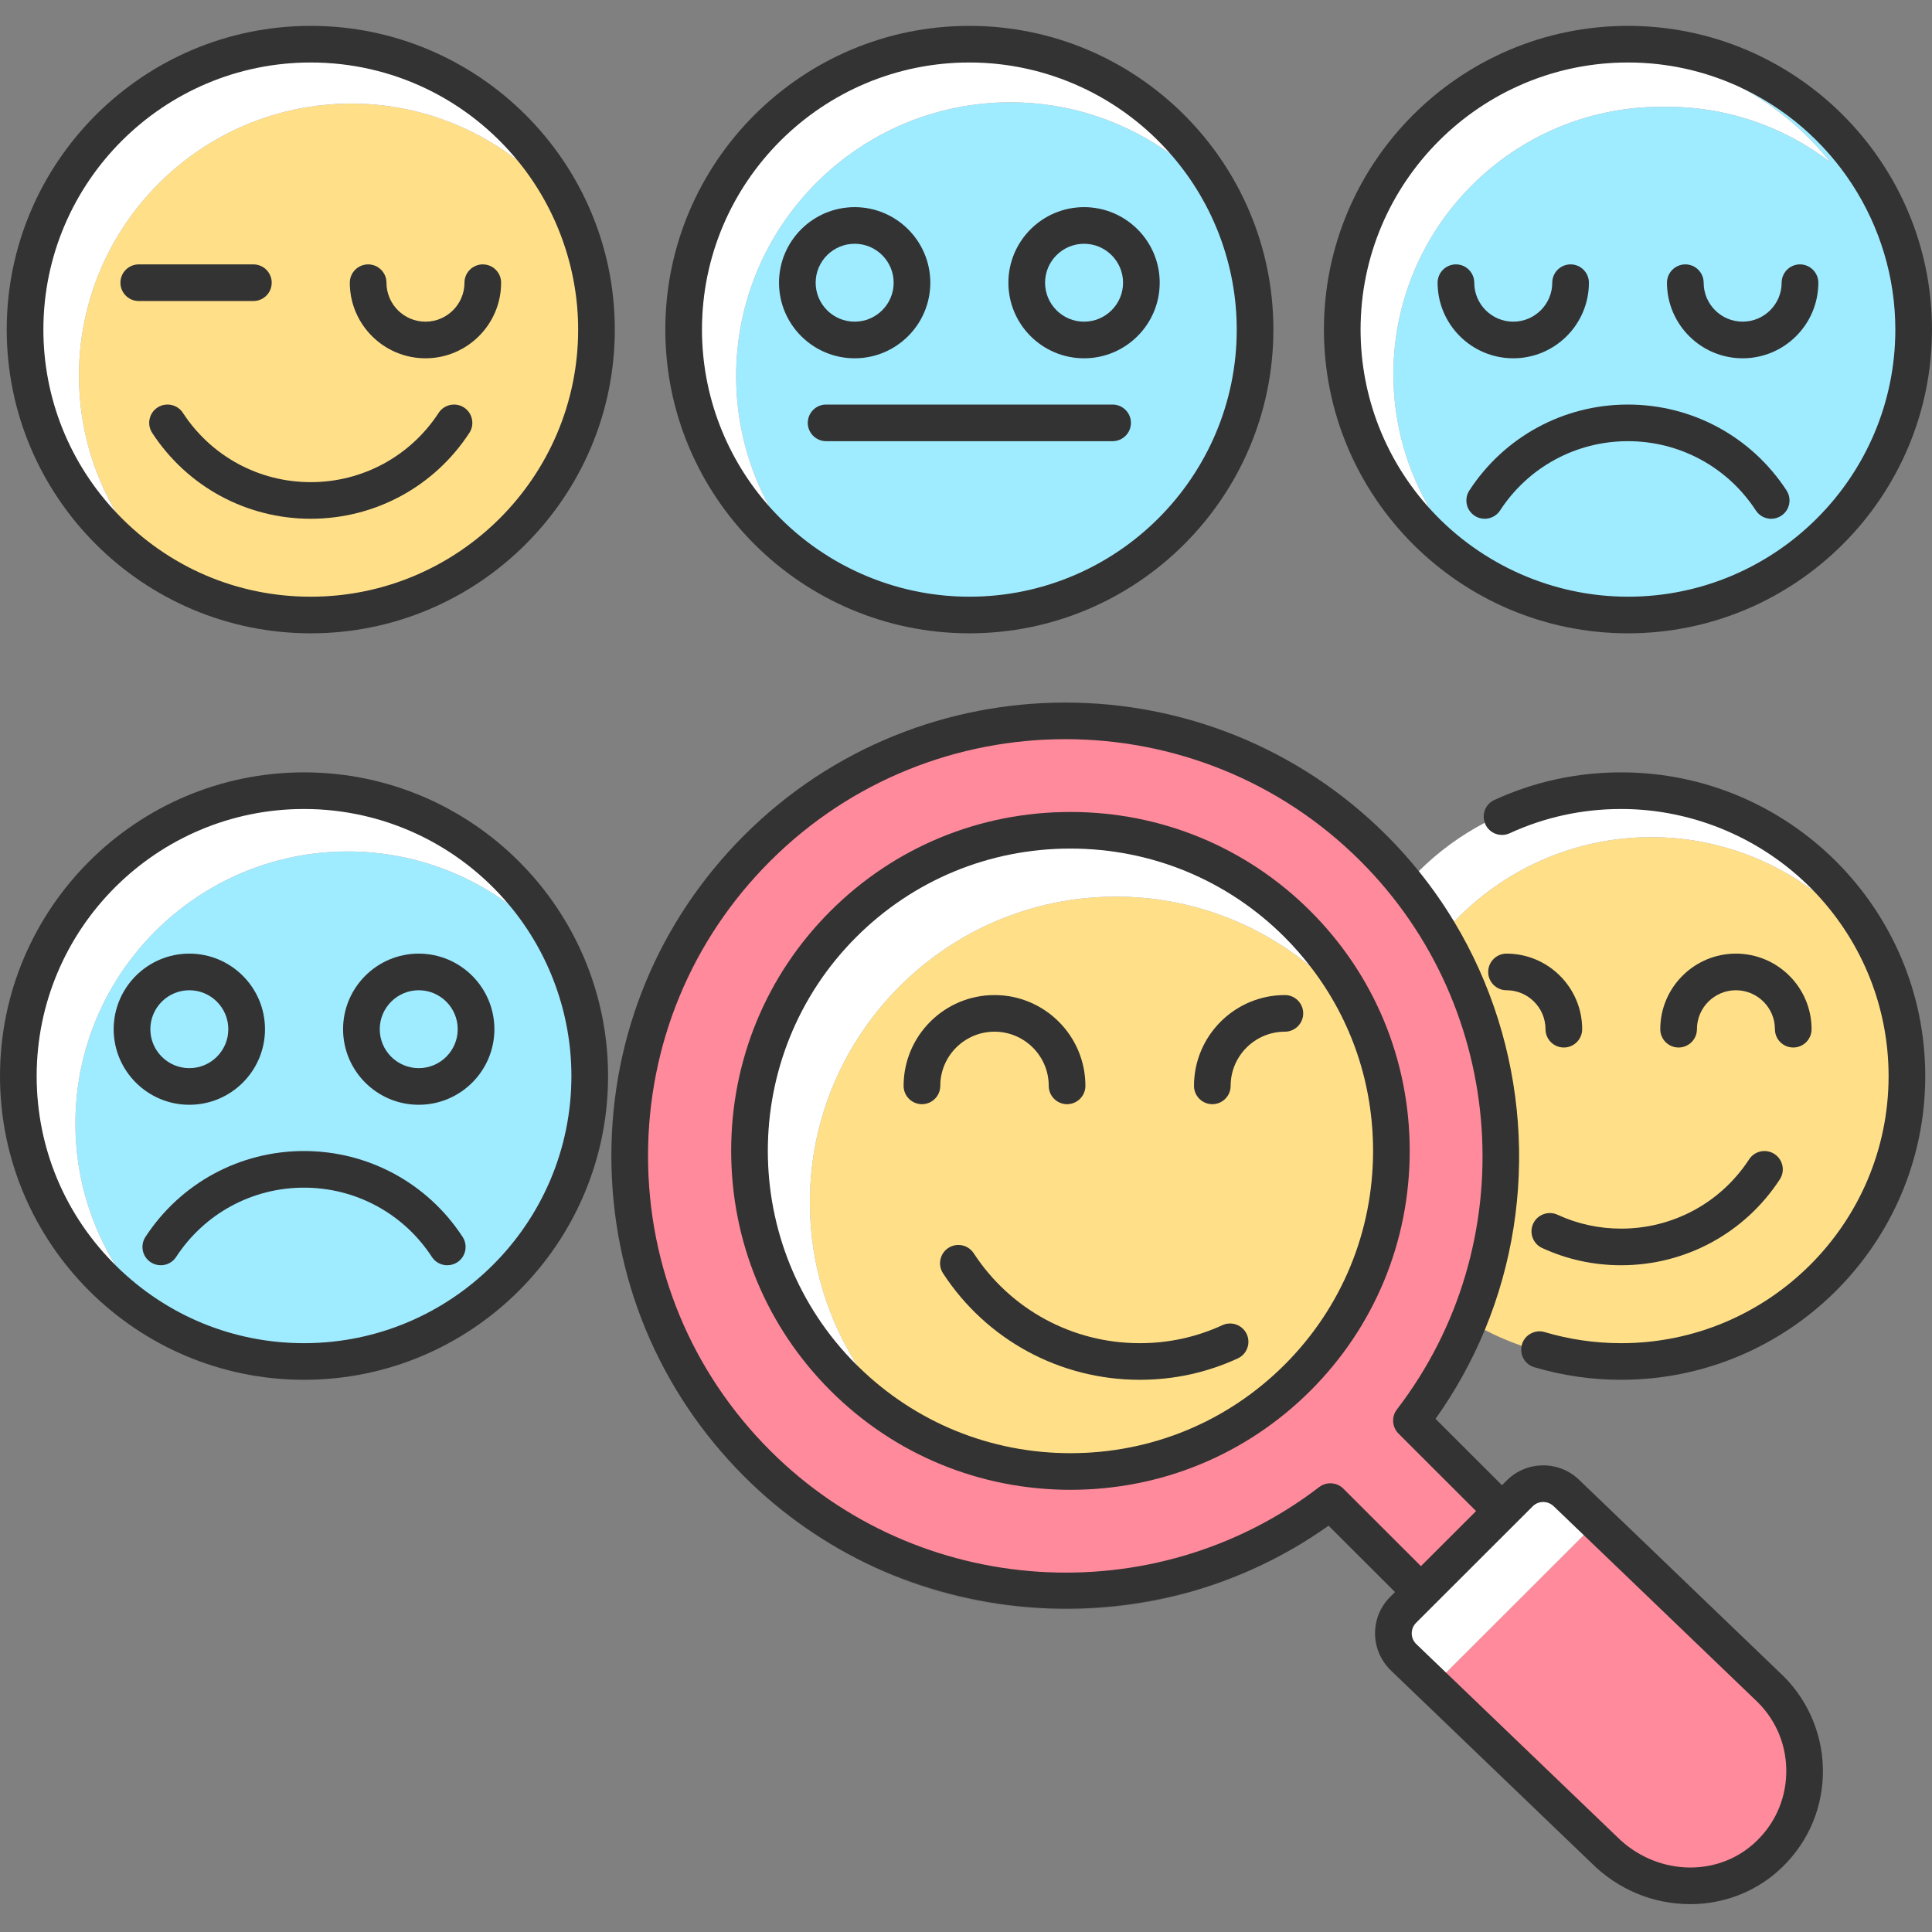
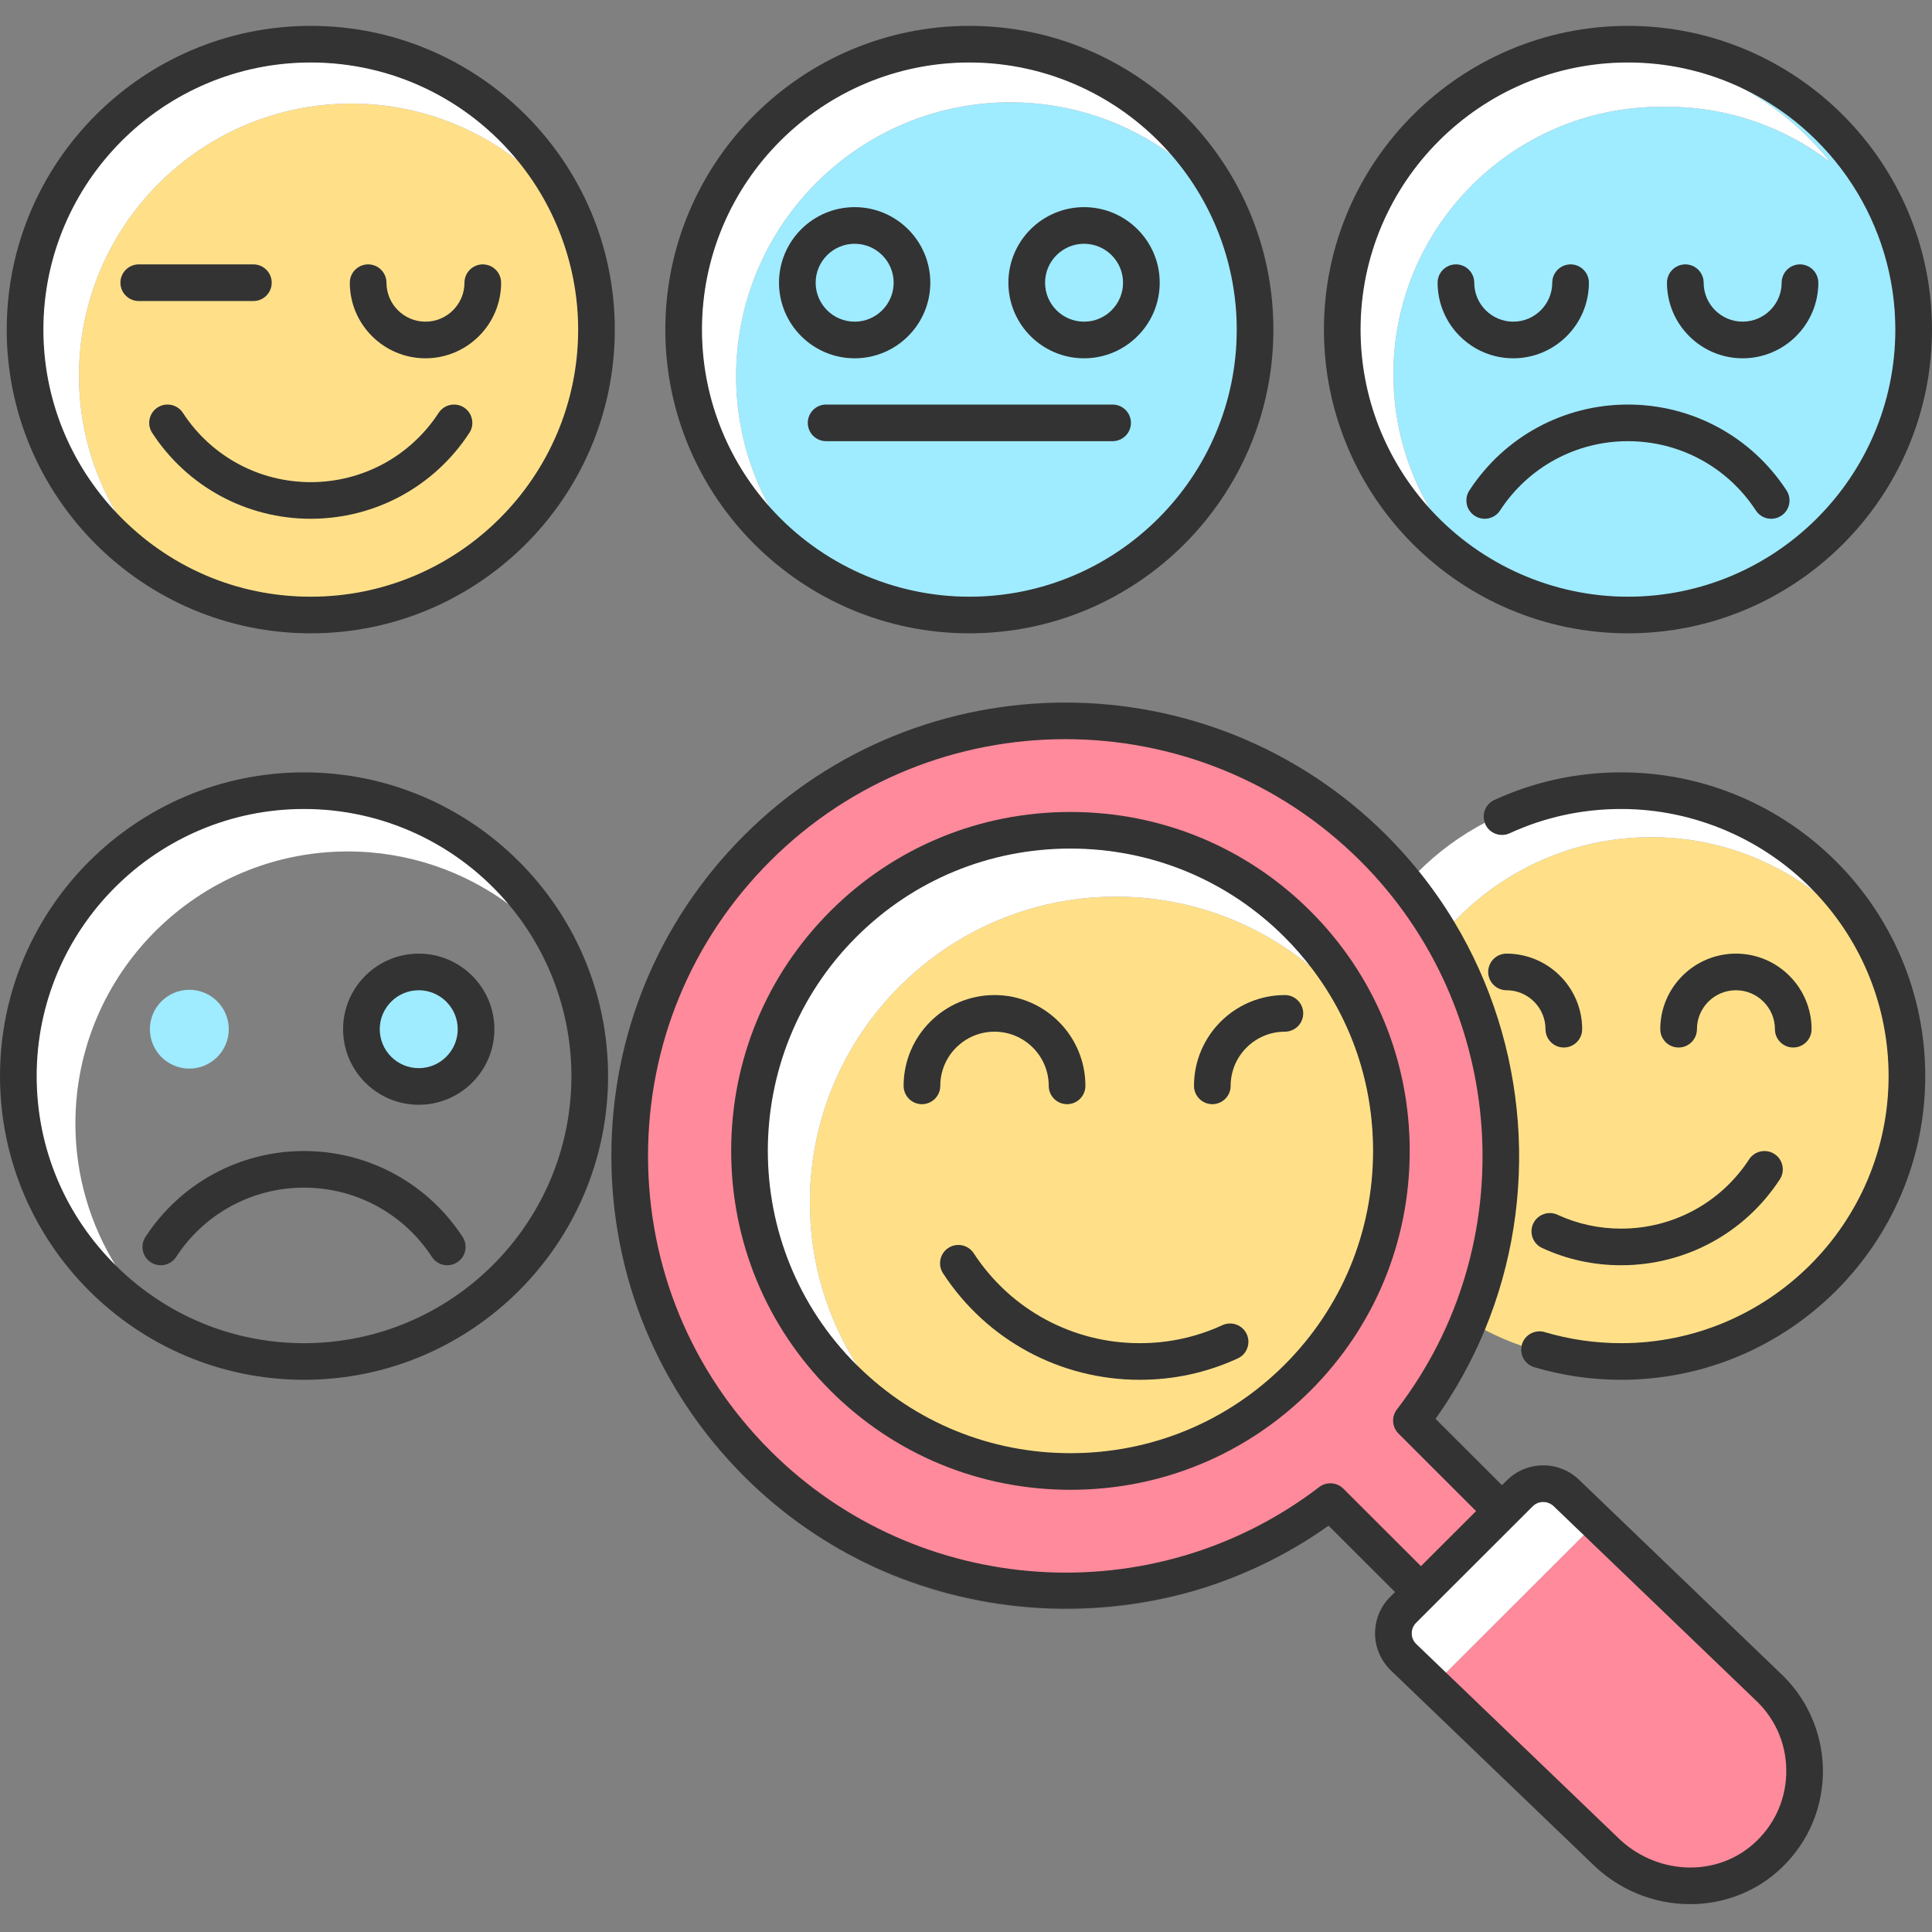
<svg xmlns="http://www.w3.org/2000/svg" width="440" zoomAndPan="magnify" viewBox="0 0 330 330" height="440" preserveAspectRatio="xMidYMid meet" version="1.0">
  <rect x="0" y="0" width="330" height="330" fill="#808080" stroke="none" />
  <defs>
    <clipPath id="df15e15386">
      <path d="M 1 4.332 L 106 4.332 L 106 109 L 1 109 Z M 1 4.332 " clip-rule="nonzero" />
    </clipPath>
    <clipPath id="2f2b1e2598">
      <path d="M 113 4.332 L 218 4.332 L 218 109 L 113 109 Z M 113 4.332 " clip-rule="nonzero" />
    </clipPath>
    <clipPath id="665a8f40fd">
      <path d="M 226.055 4.418 L 329.996 4.418 L 329.996 108.246 L 226.055 108.246 Z M 226.055 4.418 " clip-rule="nonzero" />
    </clipPath>
    <clipPath id="f7d3df49c6">
      <path d="M 104 120 L 312 120 L 312 325.332 L 104 325.332 Z M 104 120 " clip-rule="nonzero" />
    </clipPath>
  </defs>
  <path fill="#ffe088" d="M 257.324 169.066 C 255.641 169.066 254.27 167.699 254.27 166.012 C 254.27 164.328 255.641 162.961 257.324 162.961 C 264.41 162.961 270.172 168.719 270.172 175.797 C 270.172 177.48 268.801 178.848 267.117 178.848 C 265.43 178.848 264.062 177.48 264.062 175.797 C 264.062 172.082 261.039 169.066 257.324 169.066 Z M 298.824 198.07 C 299.746 196.656 301.637 196.258 303.047 197.176 C 304.461 198.098 304.863 199.984 303.941 201.398 C 297.969 210.566 287.859 216.039 276.906 216.039 C 272.211 216.039 267.68 215.051 263.441 213.098 C 261.91 212.395 261.242 210.582 261.945 209.051 C 262.652 207.52 264.469 206.852 265.996 207.559 C 269.43 209.137 273.102 209.938 276.906 209.938 C 285.785 209.938 293.98 205.5 298.824 198.07 Z M 296.508 162.961 C 303.59 162.961 309.352 168.719 309.352 175.797 C 309.352 177.48 307.984 178.848 306.301 178.848 C 304.613 178.848 303.246 177.48 303.246 175.797 C 303.246 172.082 300.223 169.066 296.508 169.066 C 292.793 169.066 289.77 172.082 289.77 175.797 C 289.77 177.48 288.402 178.848 286.715 178.848 C 285.027 178.848 283.664 177.48 283.664 175.797 C 283.664 168.719 289.426 162.961 296.508 162.961 Z M 263.832 227.605 C 268.055 228.863 272.457 229.504 276.918 229.504 C 302.141 229.504 322.664 209 322.664 183.805 C 322.664 171.715 317.93 160.715 310.23 152.531 C 302.402 146.555 292.629 142.992 282.039 142.992 C 268.777 142.992 256.805 148.574 248.324 157.492 C 260.98 178.52 262.906 204.527 253.543 227.133 C 255.609 228.207 257.758 229.133 259.984 229.906 C 260 229.824 260.004 229.742 260.031 229.66 C 260.512 228.043 262.211 227.125 263.832 227.605 " fill-opacity="1" fill-rule="nonzero" />
  <path fill="#ffffff" d="M 248.324 157.492 C 256.805 148.574 268.777 142.992 282.039 142.992 C 292.629 142.992 302.402 146.555 310.23 152.531 C 301.883 143.66 290.039 138.102 276.918 138.102 C 270.254 138.102 263.828 139.5 257.828 142.258 C 256.293 142.961 254.48 142.293 253.777 140.762 C 253.738 140.676 253.715 140.586 253.684 140.496 C 249.465 142.703 245.621 145.523 242.281 148.859 C 244.512 151.621 246.527 154.508 248.324 157.492 " fill-opacity="1" fill-rule="nonzero" />
  <path fill="#ffe088" d="M 219.469 176.145 C 214.316 176.145 210.125 180.328 210.125 185.473 C 210.125 187.16 208.762 188.523 207.074 188.523 C 205.387 188.523 204.02 187.16 204.02 185.473 C 204.02 176.965 210.949 170.043 219.469 170.043 C 221.152 170.043 222.52 171.406 222.52 173.09 C 222.52 174.777 221.152 176.145 219.469 176.145 Z M 211.383 231.961 C 206.125 234.379 200.504 235.605 194.68 235.605 C 181.09 235.605 168.551 228.816 161.137 217.441 C 160.219 216.027 160.617 214.141 162.027 213.219 C 163.441 212.301 165.336 212.699 166.254 214.113 C 172.539 223.75 183.164 229.504 194.68 229.504 C 199.617 229.504 204.379 228.465 208.828 226.418 C 210.359 225.715 212.176 226.383 212.879 227.914 C 213.586 229.441 212.914 231.254 211.383 231.961 Z M 157.473 188.523 C 155.785 188.523 154.418 187.16 154.418 185.473 C 154.418 176.965 161.348 170.043 169.867 170.043 C 178.387 170.043 185.316 176.965 185.316 185.473 C 185.316 187.16 183.949 188.523 182.262 188.523 C 180.574 188.523 179.207 187.16 179.207 185.473 C 179.207 180.328 175.02 176.145 169.867 176.145 C 164.719 176.145 160.527 180.328 160.527 185.473 C 160.527 187.16 159.16 188.523 157.473 188.523 Z M 234.605 196.586 C 234.605 185.102 230.891 174.207 224.047 165.254 C 214.977 157.703 203.32 153.152 190.621 153.152 C 161.789 153.152 138.332 176.586 138.332 205.387 C 138.332 215.746 141.375 225.398 146.602 233.523 C 156.324 243.047 169.168 248.293 182.848 248.293 C 196.695 248.293 209.699 242.918 219.465 233.168 C 229.227 223.414 234.605 210.422 234.605 196.586 " fill-opacity="1" fill-rule="nonzero" />
  <path fill="#ff8a9b" d="M 223.785 237.48 C 212.867 248.387 198.328 254.395 182.848 254.395 C 167.367 254.395 152.828 248.387 141.91 237.48 C 119.328 214.922 119.32 178.223 141.895 155.676 C 164.469 133.121 201.203 133.129 223.785 155.688 C 234.703 166.598 240.715 181.117 240.715 196.586 C 240.715 212.051 234.703 226.574 223.785 237.48 Z M 232.449 147.035 C 204.613 119.23 159.332 119.223 131.508 147.02 C 118.031 160.48 110.609 178.387 110.613 197.43 C 110.613 216.477 118.039 234.387 131.523 247.855 C 156.754 273.059 197.102 275.73 225.379 254.062 C 226.598 253.129 228.316 253.242 229.398 254.324 L 242.707 267.621 L 252.234 258.105 L 238.922 244.809 C 237.84 243.727 237.73 242.008 238.66 240.797 C 260.352 212.551 257.68 172.238 232.449 147.035 " fill-opacity="1" fill-rule="nonzero" />
  <path fill="#ff8a9b" d="M 246.945 285.758 L 276.145 313.789 C 282.664 320.305 292.895 320.852 299.48 315.074 C 303.004 311.98 305.031 307.711 305.18 303.051 C 305.332 298.398 303.605 294.02 300.312 290.727 L 270.574 262.156 L 246.945 285.758 " fill-opacity="1" fill-rule="nonzero" />
  <path fill="#ffe088" d="M 26.055 73.891 C 25.137 72.48 25.535 70.59 26.949 69.672 C 28.359 68.75 30.254 69.152 31.172 70.562 C 36.02 77.996 44.203 82.43 53.07 82.43 C 61.953 82.43 70.145 77.996 74.988 70.562 C 75.91 69.148 77.801 68.754 79.215 69.672 C 80.629 70.59 81.027 72.48 80.109 73.891 C 74.133 83.059 64.023 88.531 53.07 88.531 C 42.133 88.531 32.031 83.059 26.055 73.891 Z M 20.645 48.289 C 20.645 46.605 22.012 45.238 23.699 45.238 L 43.281 45.238 C 44.969 45.238 46.336 46.605 46.336 48.289 C 46.336 49.973 44.969 51.34 43.281 51.34 L 23.699 51.34 C 22.012 51.34 20.645 49.973 20.645 48.289 Z M 62.883 45.238 C 64.566 45.238 65.934 46.605 65.934 48.289 C 65.934 52 68.957 55.02 72.672 55.02 C 76.387 55.02 79.41 52 79.41 48.289 C 79.41 46.605 80.777 45.238 82.465 45.238 C 84.152 45.238 85.52 46.605 85.52 48.289 C 85.52 55.363 79.758 61.121 72.672 61.121 C 65.59 61.121 59.828 55.363 59.828 48.289 C 59.828 46.605 61.195 45.238 62.883 45.238 Z M 60.012 17.695 C 34.359 17.695 13.488 38.547 13.488 64.172 C 13.488 72.785 15.859 80.855 19.969 87.781 C 28.309 96.527 40.062 102 53.082 102 C 78.309 102 98.828 81.496 98.828 56.297 C 98.828 45.418 94.996 35.418 88.617 27.559 C 80.723 21.387 70.793 17.695 60.012 17.695 " fill-opacity="1" fill-rule="nonzero" />
  <path fill="#9febff" d="M 152.719 48.289 C 152.719 44.578 149.695 41.559 145.984 41.559 C 142.266 41.559 139.246 44.578 139.246 48.289 C 139.246 52 142.266 55.02 145.984 55.02 C 149.695 55.02 152.719 52 152.719 48.289 " fill-opacity="1" fill-rule="nonzero" />
  <path fill="#9febff" d="M 185.164 61.125 C 178.082 61.125 172.32 55.367 172.32 48.289 C 172.32 41.215 178.082 35.457 185.164 35.457 C 192.25 35.457 198.012 41.215 198.012 48.289 C 198.012 55.367 192.25 61.125 185.164 61.125 Z M 190.039 75.277 L 141.105 75.277 C 139.422 75.277 138.051 73.914 138.051 72.227 C 138.051 70.543 139.422 69.18 141.105 69.18 L 190.039 69.18 C 191.727 69.18 193.094 70.543 193.094 72.227 C 193.094 73.914 191.727 75.277 190.039 75.277 Z M 133.137 48.289 C 133.137 41.215 138.898 35.457 145.984 35.457 C 153.066 35.457 158.828 41.215 158.828 48.289 C 158.828 55.367 153.066 61.125 145.984 61.125 C 138.898 61.125 133.137 55.367 133.137 48.289 Z M 172.582 17.473 C 146.75 17.473 125.738 38.465 125.738 64.266 C 125.738 72.445 127.859 80.137 131.57 86.828 C 139.949 96.137 152.086 101.996 165.574 101.996 C 190.797 101.996 211.324 81.496 211.324 56.297 C 211.324 44.941 207.145 34.551 200.258 26.551 C 192.496 20.852 182.93 17.473 172.582 17.473 " fill-opacity="1" fill-rule="nonzero" />
  <path fill="#9febff" d="M 185.164 41.559 C 181.449 41.559 178.43 44.578 178.43 48.289 C 178.43 52 181.449 55.02 185.164 55.02 C 188.883 55.02 191.902 52 191.902 48.289 C 191.902 44.578 188.883 41.559 185.164 41.559 " fill-opacity="1" fill-rule="nonzero" />
  <path fill="#9febff" d="M 251.934 88.039 C 250.52 87.121 250.117 85.23 251.043 83.816 C 257.016 74.648 267.117 69.176 278.055 69.176 C 289.012 69.176 299.117 74.648 305.09 83.816 C 306.012 85.23 305.613 87.121 304.199 88.039 C 303.684 88.371 303.109 88.535 302.535 88.535 C 301.539 88.535 300.559 88.047 299.973 87.145 C 295.133 79.715 286.938 75.277 278.055 75.277 C 269.188 75.277 261.004 79.715 256.16 87.145 C 255.238 88.559 253.348 88.957 251.934 88.039 Z M 287.867 45.238 C 289.555 45.238 290.918 46.605 290.918 48.289 C 290.918 52 293.941 55.02 297.656 55.02 C 301.371 55.02 304.398 52 304.398 48.289 C 304.398 46.605 305.766 45.238 307.449 45.238 C 309.137 45.238 310.504 46.605 310.504 48.289 C 310.504 55.367 304.742 61.121 297.656 61.121 C 290.574 61.121 284.812 55.367 284.812 48.289 C 284.812 46.605 286.184 45.238 287.867 45.238 Z M 245.629 48.289 C 245.629 46.605 246.996 45.238 248.684 45.238 C 250.371 45.238 251.738 46.605 251.738 48.289 C 251.738 52 254.762 55.02 258.477 55.02 C 262.191 55.02 265.215 52 265.215 48.289 C 265.215 46.605 266.582 45.238 268.266 45.238 C 269.953 45.238 271.32 46.605 271.32 48.289 C 271.32 55.367 265.559 61.121 258.477 61.121 C 251.395 61.121 245.629 55.367 245.629 48.289 Z M 312.68 27.734 C 304.957 21.789 295.293 18.242 284.812 18.242 C 284.641 18.242 284.473 18.254 284.301 18.254 C 284.117 18.254 283.934 18.242 283.754 18.242 C 258.527 18.242 238.004 38.742 238.004 63.941 C 238.004 72.434 240.344 80.383 244.398 87.199 C 252.766 96.289 264.762 102 278.066 102 C 303.293 102 323.812 81.496 323.812 56.297 C 323.812 37.738 312.676 21.738 296.734 14.59 C 302.957 17.801 308.414 22.375 312.68 27.734 " fill-opacity="1" fill-rule="nonzero" />
  <path fill="#ffffff" d="M 283.75 18.242 C 283.934 18.242 284.117 18.254 284.297 18.254 C 284.469 18.254 284.641 18.242 284.812 18.242 C 295.293 18.242 304.957 21.789 312.68 27.734 C 308.41 22.379 302.953 17.801 296.734 14.59 C 291.027 12.031 284.715 10.598 278.066 10.598 C 252.84 10.598 232.32 31.098 232.32 56.297 C 232.32 68.203 236.906 79.059 244.398 87.199 C 240.344 80.383 238.004 72.434 238.004 63.941 C 238.004 38.742 258.527 18.242 283.75 18.242 " fill-opacity="1" fill-rule="nonzero" />
  <path fill="#ffffff" d="M 60.012 17.695 C 70.793 17.695 80.719 21.391 88.617 27.562 C 80.223 17.223 67.414 10.598 53.082 10.598 C 27.855 10.598 7.336 31.098 7.336 56.297 C 7.336 68.492 12.148 79.578 19.969 87.781 C 15.859 80.859 13.488 72.789 13.488 64.172 C 13.488 38.547 34.359 17.695 60.012 17.695 " fill-opacity="1" fill-rule="nonzero" />
  <path fill="#ffffff" d="M 172.582 17.473 C 182.93 17.473 192.496 20.852 200.262 26.551 C 191.863 16.793 179.434 10.598 165.574 10.598 C 140.348 10.598 119.828 31.098 119.828 56.297 C 119.828 68.023 124.273 78.73 131.57 86.828 C 127.859 80.133 125.738 72.445 125.738 64.266 C 125.738 38.465 146.75 17.473 172.582 17.473 " fill-opacity="1" fill-rule="nonzero" />
  <path fill="#9febff" d="M 39.078 175.797 C 39.078 172.082 36.055 169.066 32.34 169.066 C 28.625 169.066 25.602 172.082 25.602 175.797 C 25.602 179.508 28.625 182.527 32.34 182.527 C 36.055 182.527 39.078 179.508 39.078 175.797 " fill-opacity="1" fill-rule="nonzero" />
  <path fill="#9febff" d="M 71.523 169.066 C 67.809 169.066 64.785 172.082 64.785 175.797 C 64.785 179.508 67.809 182.527 71.523 182.527 C 75.238 182.527 78.262 179.508 78.262 175.797 C 78.262 172.082 75.238 169.066 71.523 169.066 " fill-opacity="1" fill-rule="nonzero" />
-   <path fill="#9febff" d="M 71.523 188.629 C 64.441 188.629 58.676 182.871 58.676 175.797 C 58.676 168.719 64.441 162.961 71.523 162.961 C 78.605 162.961 84.367 168.719 84.367 175.797 C 84.367 182.871 78.605 188.629 71.523 188.629 Z M 78.062 215.543 C 76.652 216.461 74.758 216.066 73.84 214.652 C 68.996 207.223 60.801 202.785 51.922 202.785 C 43.055 202.785 34.867 207.223 30.023 214.652 C 29.438 215.551 28.461 216.039 27.461 216.039 C 26.891 216.039 26.312 215.879 25.797 215.543 C 24.383 214.625 23.984 212.734 24.906 211.32 C 30.883 202.156 40.98 196.684 51.922 196.684 C 62.875 196.684 72.98 202.156 78.957 211.32 C 79.879 212.734 79.477 214.625 78.062 215.543 Z M 19.492 175.797 C 19.492 168.719 25.258 162.961 32.34 162.961 C 39.422 162.961 45.184 168.719 45.184 175.797 C 45.184 182.871 39.422 188.629 32.34 188.629 C 25.258 188.629 19.492 182.871 19.492 175.797 Z M 59.402 145.434 C 33.75 145.434 12.879 166.285 12.879 191.91 C 12.879 200.887 15.453 209.266 19.887 216.379 C 28.148 224.488 39.461 229.504 51.93 229.504 C 77.156 229.504 97.68 209 97.68 183.805 C 97.68 172.699 93.688 162.508 87.074 154.582 C 79.332 148.84 69.762 145.434 59.402 145.434 " fill-opacity="1" fill-rule="nonzero" />
  <path fill="#ffffff" d="M 59.402 145.434 C 69.762 145.434 79.332 148.84 87.074 154.582 C 78.676 144.52 66.039 138.102 51.93 138.102 C 26.707 138.102 6.184 158.605 6.184 183.805 C 6.184 196.547 11.438 208.082 19.887 216.379 C 15.453 209.266 12.879 200.887 12.879 191.91 C 12.879 166.285 33.75 145.434 59.402 145.434 " fill-opacity="1" fill-rule="nonzero" />
  <path fill="#ffffff" d="M 190.621 153.152 C 203.324 153.152 214.98 157.703 224.047 165.254 C 222.645 163.422 221.121 161.664 219.465 160.004 C 209.363 149.914 196.09 144.867 182.824 144.867 C 169.562 144.867 156.305 149.906 146.211 159.988 C 126.02 180.16 126.027 212.988 146.227 233.168 C 146.352 233.289 146.48 233.402 146.605 233.523 C 141.375 225.395 138.332 215.746 138.332 205.387 C 138.332 176.586 161.789 153.152 190.621 153.152 " fill-opacity="1" fill-rule="nonzero" />
  <path fill="#ffffff" d="M 265.496 257.277 C 264.957 256.742 264.266 256.473 263.582 256.473 C 262.91 256.473 262.246 256.73 261.742 257.234 L 258.762 260.215 C 258.742 260.23 258.73 260.254 258.715 260.27 C 258.699 260.285 258.676 260.297 258.66 260.312 L 244.918 274.043 C 244.898 274.059 244.887 274.082 244.871 274.098 C 244.855 274.117 244.832 274.125 244.816 274.145 L 241.824 277.133 C 240.801 278.156 240.801 279.82 241.824 280.844 L 246.945 285.758 L 270.574 262.156 L 265.496 257.277 " fill-opacity="1" fill-rule="nonzero" />
  <path fill="#333333" d="M 219.469 169.965 C 210.906 169.965 203.945 176.922 203.945 185.473 C 203.945 187.199 205.348 188.602 207.074 188.602 C 208.801 188.602 210.203 187.199 210.203 185.473 C 210.203 180.371 214.359 176.219 219.469 176.219 C 221.195 176.219 222.598 174.816 222.598 173.09 C 222.598 171.367 221.195 169.965 219.469 169.965 " fill-opacity="1" fill-rule="nonzero" />
  <path fill="#333333" d="M 169.867 176.219 C 174.977 176.219 179.133 180.371 179.133 185.473 C 179.133 187.199 180.535 188.602 182.262 188.602 C 183.988 188.602 185.395 187.199 185.395 185.473 C 185.395 176.922 178.43 169.965 169.867 169.965 C 161.309 169.965 154.344 176.922 154.344 185.473 C 154.344 187.199 155.746 188.602 157.473 188.602 C 159.199 188.602 160.605 187.199 160.605 185.473 C 160.605 180.371 164.758 176.219 169.867 176.219 " fill-opacity="1" fill-rule="nonzero" />
  <path fill="#333333" d="M 208.797 226.348 C 204.359 228.391 199.609 229.426 194.68 229.426 C 183.191 229.426 172.59 223.684 166.32 214.07 C 165.379 212.625 163.438 212.215 161.988 213.156 C 160.543 214.098 160.133 216.039 161.074 217.484 C 168.504 228.879 181.066 235.68 194.68 235.68 C 200.52 235.68 206.148 234.453 211.418 232.027 C 212.176 231.68 212.754 231.055 213.043 230.273 C 213.332 229.488 213.301 228.641 212.949 227.879 C 212.227 226.316 210.367 225.629 208.797 226.348 " fill-opacity="1" fill-rule="nonzero" />
  <path fill="#333333" d="M 185.164 41.637 C 188.836 41.637 191.828 44.621 191.828 48.289 C 191.828 51.961 188.836 54.945 185.164 54.945 C 181.492 54.945 178.504 51.961 178.504 48.289 C 178.504 44.621 181.492 41.637 185.164 41.637 Z M 185.164 61.199 C 192.289 61.199 198.086 55.41 198.086 48.289 C 198.086 41.172 192.289 35.383 185.164 35.383 C 178.039 35.383 172.242 41.172 172.242 48.289 C 172.242 55.41 178.039 61.199 185.164 61.199 " fill-opacity="1" fill-rule="nonzero" />
  <path fill="#333333" d="M 137.977 72.227 C 137.977 73.953 139.379 75.355 141.105 75.355 L 190.039 75.355 C 191.766 75.355 193.172 73.953 193.172 72.227 C 193.172 70.504 191.766 69.102 190.039 69.102 L 141.105 69.102 C 139.379 69.102 137.977 70.504 137.977 72.227 " fill-opacity="1" fill-rule="nonzero" />
  <path fill="#333333" d="M 297.656 61.199 C 304.785 61.199 310.582 55.406 310.582 48.289 C 310.582 46.566 309.176 45.16 307.449 45.16 C 305.723 45.16 304.32 46.566 304.32 48.289 C 304.32 51.957 301.332 54.941 297.656 54.941 C 293.984 54.941 290.996 51.957 290.996 48.289 C 290.996 46.566 289.594 45.16 287.867 45.16 C 286.141 45.16 284.734 46.566 284.734 48.289 C 284.734 55.406 290.535 61.199 297.656 61.199 " fill-opacity="1" fill-rule="nonzero" />
  <path fill="#333333" d="M 250.977 83.777 C 250.031 85.223 250.445 87.164 251.891 88.102 C 253.34 89.043 255.281 88.633 256.223 87.188 C 261.051 79.777 269.215 75.355 278.055 75.355 C 286.91 75.355 295.078 79.777 299.91 87.188 C 300.488 88.078 301.469 88.613 302.535 88.613 C 303.141 88.613 303.73 88.434 304.238 88.102 C 305.688 87.164 306.098 85.223 305.156 83.777 C 299.168 74.586 289.035 69.102 278.055 69.102 C 267.09 69.102 256.965 74.586 250.977 83.777 " fill-opacity="1" fill-rule="nonzero" />
  <path fill="#333333" d="M 71.523 169.141 C 75.195 169.141 78.184 172.125 78.184 175.797 C 78.184 179.465 75.195 182.449 71.523 182.449 C 67.852 182.449 64.863 179.465 64.863 175.797 C 64.863 172.125 67.852 169.141 71.523 169.141 Z M 71.523 188.703 C 78.648 188.703 84.445 182.914 84.445 175.797 C 84.445 168.68 78.648 162.887 71.523 162.887 C 64.398 162.887 58.602 168.68 58.602 175.797 C 58.602 182.914 64.398 188.703 71.523 188.703 " fill-opacity="1" fill-rule="nonzero" />
  <path fill="#333333" d="M 24.84 211.281 C 23.898 212.727 24.309 214.668 25.758 215.609 C 26.266 215.941 26.855 216.113 27.461 216.113 C 28.527 216.113 29.508 215.586 30.086 214.695 C 34.918 207.285 43.078 202.859 51.922 202.859 C 60.773 202.859 68.945 207.285 73.773 214.695 C 74.23 215.395 74.934 215.875 75.75 216.047 C 75.969 216.094 76.188 216.113 76.402 216.113 C 77.004 216.113 77.59 215.941 78.105 215.609 C 79.551 214.668 79.961 212.727 79.02 211.281 C 73.031 202.094 62.898 196.605 51.922 196.605 C 40.953 196.605 30.832 202.094 24.84 211.281 " fill-opacity="1" fill-rule="nonzero" />
  <path fill="#333333" d="M 257.324 162.887 C 255.598 162.887 254.195 164.289 254.195 166.016 C 254.195 167.738 255.598 169.141 257.324 169.141 C 260.996 169.141 263.984 172.125 263.984 175.797 C 263.984 177.52 265.391 178.922 267.117 178.922 C 268.84 178.922 270.246 177.52 270.246 175.797 C 270.246 168.68 264.449 162.887 257.324 162.887 " fill-opacity="1" fill-rule="nonzero" />
  <path fill="#333333" d="M 289.848 175.797 C 289.848 172.125 292.836 169.141 296.508 169.141 C 300.18 169.141 303.172 172.125 303.172 175.797 C 303.172 177.52 304.574 178.922 306.297 178.922 C 308.023 178.922 309.43 177.52 309.43 175.797 C 309.43 168.68 303.633 162.887 296.508 162.887 C 289.383 162.887 283.586 168.68 283.586 175.797 C 283.586 177.52 284.988 178.922 286.715 178.922 C 288.441 178.922 289.848 177.52 289.848 175.797 " fill-opacity="1" fill-rule="nonzero" />
  <path fill="#333333" d="M 266.031 207.488 C 265.27 207.141 264.422 207.105 263.637 207.395 C 262.852 207.684 262.227 208.262 261.875 209.02 C 261.527 209.777 261.496 210.629 261.785 211.41 C 262.074 212.195 262.652 212.82 263.41 213.168 C 267.66 215.125 272.199 216.113 276.906 216.113 C 287.887 216.113 298.016 210.629 304.008 201.441 C 304.949 199.996 304.539 198.055 303.09 197.113 C 301.645 196.172 299.703 196.582 298.762 198.027 C 293.93 205.438 285.762 209.859 276.906 209.859 C 273.109 209.859 269.449 209.062 266.031 207.488 " fill-opacity="1" fill-rule="nonzero" />
  <g clip-path="url(#df15e15386)">
    <path fill="#333333" d="M 53.082 10.672 C 66.891 10.672 79.82 16.848 88.559 27.609 C 95.133 35.707 98.754 45.895 98.754 56.297 C 98.754 81.453 78.266 101.922 53.082 101.922 C 40.488 101.922 28.746 96.883 20.023 87.727 C 11.891 79.195 7.41 68.035 7.41 56.297 C 7.41 31.141 27.898 10.672 53.082 10.672 Z M 53.082 108.176 C 81.715 108.176 105.012 84.902 105.012 56.297 C 105.012 27.691 81.715 4.418 53.082 4.418 C 24.445 4.418 1.148 27.691 1.148 56.297 C 1.148 84.902 24.445 108.176 53.082 108.176 " fill-opacity="1" fill-rule="nonzero" />
  </g>
  <path fill="#333333" d="M 72.672 61.199 C 79.797 61.199 85.594 55.406 85.594 48.289 C 85.594 46.562 84.191 45.16 82.465 45.16 C 80.738 45.16 79.336 46.562 79.336 48.289 C 79.336 51.957 76.348 54.945 72.672 54.945 C 69 54.945 66.012 51.957 66.012 48.289 C 66.012 46.562 64.609 45.16 62.883 45.16 C 61.156 45.16 59.75 46.562 59.75 48.289 C 59.75 55.406 65.547 61.199 72.672 61.199 " fill-opacity="1" fill-rule="nonzero" />
  <path fill="#333333" d="M 31.238 70.52 C 30.297 69.074 28.352 68.668 26.906 69.605 C 25.461 70.547 25.051 72.488 25.992 73.934 C 31.98 83.121 42.105 88.609 53.07 88.609 C 64.051 88.609 74.18 83.121 80.172 73.934 C 80.629 73.234 80.785 72.398 80.609 71.582 C 80.438 70.762 79.957 70.062 79.258 69.605 C 77.809 68.668 75.867 69.078 74.926 70.52 C 70.094 77.93 61.926 82.355 53.07 82.355 C 44.23 82.355 36.066 77.93 31.238 70.52 " fill-opacity="1" fill-rule="nonzero" />
  <path fill="#333333" d="M 23.699 51.418 L 43.281 51.418 C 45.008 51.418 46.41 50.012 46.41 48.289 C 46.41 46.562 45.008 45.16 43.281 45.16 L 23.699 45.16 C 21.973 45.16 20.57 46.562 20.57 48.289 C 20.57 50.012 21.973 51.418 23.699 51.418 " fill-opacity="1" fill-rule="nonzero" />
  <g clip-path="url(#2f2b1e2598)">
    <path fill="#333333" d="M 165.574 10.672 C 178.867 10.672 191.488 16.48 200.199 26.602 C 207.324 34.875 211.246 45.422 211.246 56.297 C 211.246 81.453 190.758 101.922 165.574 101.922 C 152.664 101.922 140.293 96.402 131.625 86.777 C 124.066 78.383 119.902 67.562 119.902 56.297 C 119.902 31.141 140.391 10.672 165.574 10.672 Z M 165.574 108.176 C 194.207 108.176 217.504 84.902 217.504 56.297 C 217.504 27.691 194.207 4.418 165.574 4.418 C 136.938 4.418 113.641 27.691 113.641 56.297 C 113.641 84.902 136.938 108.176 165.574 108.176 " fill-opacity="1" fill-rule="nonzero" />
  </g>
  <path fill="#333333" d="M 145.984 41.637 C 149.656 41.637 152.645 44.621 152.645 48.289 C 152.645 51.961 149.656 54.945 145.984 54.945 C 142.309 54.945 139.32 51.961 139.32 48.289 C 139.32 44.621 142.309 41.637 145.984 41.637 Z M 145.984 61.199 C 153.105 61.199 158.902 55.41 158.902 48.289 C 158.902 41.172 153.105 35.383 145.984 35.383 C 138.855 35.383 133.062 41.172 133.062 48.289 C 133.062 55.41 138.855 61.199 145.984 61.199 " fill-opacity="1" fill-rule="nonzero" />
  <g clip-path="url(#665a8f40fd)">
    <path fill="#333333" d="M 278.066 10.672 C 284.531 10.672 290.801 12.016 296.703 14.66 C 313.125 22.023 323.738 38.367 323.738 56.297 C 323.738 81.453 303.25 101.922 278.066 101.922 C 265.348 101.922 253.098 96.535 244.453 87.148 C 236.68 78.699 232.395 67.742 232.395 56.297 C 232.395 31.141 252.883 10.672 278.066 10.672 Z M 278.066 108.176 C 306.699 108.176 329.996 84.902 329.996 56.297 C 329.996 27.691 306.699 4.418 278.066 4.418 C 249.43 4.418 226.137 27.691 226.137 56.297 C 226.137 84.902 249.43 108.176 278.066 108.176 " fill-opacity="1" fill-rule="nonzero" />
  </g>
  <path fill="#333333" d="M 258.477 61.199 C 265.602 61.199 271.395 55.406 271.395 48.289 C 271.395 46.562 269.992 45.16 268.27 45.16 C 266.539 45.16 265.137 46.562 265.137 48.289 C 265.137 51.957 262.148 54.945 258.477 54.945 C 254.805 54.945 251.812 51.957 251.812 48.289 C 251.812 46.562 250.41 45.16 248.684 45.16 C 246.957 45.16 245.555 46.562 245.555 48.289 C 245.555 55.406 251.352 61.199 258.477 61.199 " fill-opacity="1" fill-rule="nonzero" />
-   <path fill="#333333" d="M 32.34 169.141 C 36.012 169.141 39 172.125 39 175.797 C 39 179.465 36.012 182.449 32.34 182.449 C 28.668 182.449 25.68 179.465 25.68 175.797 C 25.68 172.125 28.668 169.141 32.34 169.141 Z M 32.34 188.703 C 39.465 188.703 45.262 182.914 45.262 175.797 C 45.262 168.68 39.465 162.887 32.34 162.887 C 25.215 162.887 19.418 168.68 19.418 175.797 C 19.418 182.914 25.215 188.703 32.34 188.703 " fill-opacity="1" fill-rule="nonzero" />
  <path fill="#333333" d="M 51.93 138.18 C 65.5 138.18 78.289 144.176 87.016 154.629 C 93.844 162.809 97.602 173.172 97.602 183.805 C 97.602 208.961 77.113 229.426 51.93 229.426 C 39.906 229.426 28.547 224.773 19.941 216.324 C 11.117 207.664 6.262 196.113 6.262 183.805 C 6.262 158.645 26.746 138.18 51.93 138.18 Z M 51.93 235.68 C 80.566 235.68 103.863 212.41 103.863 183.805 C 103.863 155.199 80.566 131.926 51.93 131.926 C 23.297 131.926 0 155.199 0 183.805 C 0 212.41 23.297 235.68 51.93 235.68 " fill-opacity="1" fill-rule="nonzero" />
  <path fill="#333333" d="M 262.062 233.527 C 266.863 234.957 271.859 235.68 276.914 235.68 C 305.551 235.68 328.848 212.41 328.848 183.805 C 328.848 155.199 305.551 131.926 276.914 131.926 C 269.355 131.926 262.062 133.512 255.242 136.645 C 253.77 137.324 253.07 138.988 253.613 140.523 C 253.625 140.555 253.633 140.586 253.641 140.613 C 253.66 140.672 253.68 140.734 253.707 140.793 C 254.426 142.359 256.289 143.047 257.859 142.328 C 263.852 139.574 270.262 138.18 276.914 138.18 C 289.438 138.18 301.559 143.43 310.176 152.582 C 318.18 161.09 322.586 172.176 322.586 183.805 C 322.586 208.961 302.102 229.426 276.914 229.426 C 272.469 229.426 268.07 228.789 263.852 227.535 C 263.051 227.293 262.203 227.383 261.469 227.781 C 260.73 228.176 260.195 228.836 259.957 229.637 C 259.941 229.691 259.934 229.746 259.926 229.797 C 259.918 229.828 259.914 229.859 259.91 229.891 C 259.57 231.496 260.496 233.062 262.062 233.527 " fill-opacity="1" fill-rule="nonzero" />
  <path fill="#333333" d="M 219.41 233.113 C 209.66 242.852 196.676 248.215 182.848 248.215 C 169.219 248.215 156.363 242.977 146.656 233.469 C 146.602 233.414 146.543 233.359 146.488 233.309 C 146.418 233.242 146.348 233.18 146.281 233.113 C 126.113 212.961 126.105 180.184 146.266 160.043 C 156.016 150.305 169 144.941 182.824 144.941 C 196.66 144.941 209.652 150.309 219.41 160.059 C 221.008 161.656 222.551 163.418 223.988 165.301 C 230.887 174.324 234.531 185.141 234.531 196.586 C 234.531 210.398 229.16 223.371 219.41 233.113 Z M 223.84 155.637 C 212.902 144.711 198.34 138.691 182.836 138.691 C 182.832 138.691 182.828 138.691 182.824 138.691 C 167.324 138.691 152.77 144.703 141.84 155.621 C 130.91 166.539 124.891 181.086 124.891 196.574 C 124.895 212.062 130.918 226.609 141.855 237.535 C 152.785 248.453 167.344 254.469 182.848 254.469 C 198.348 254.469 212.906 248.453 223.84 237.535 C 234.77 226.613 240.789 212.07 240.789 196.586 C 240.789 181.098 234.77 166.555 223.84 155.637 " fill-opacity="1" fill-rule="nonzero" />
  <g clip-path="url(#f7d3df49c6)">
    <path fill="#333333" d="M 276.195 313.734 L 241.879 280.789 C 240.883 279.793 240.883 278.18 241.879 277.188 L 244.871 274.195 C 244.875 274.191 244.879 274.188 244.887 274.184 C 244.898 274.172 244.914 274.164 244.926 274.152 C 244.938 274.141 244.949 274.129 244.957 274.113 C 244.961 274.105 244.965 274.102 244.969 274.098 L 258.715 260.367 C 258.719 260.359 258.727 260.355 258.734 260.352 C 258.746 260.344 258.758 260.332 258.77 260.32 C 258.781 260.309 258.789 260.297 258.801 260.285 C 258.805 260.281 258.809 260.273 258.812 260.27 L 261.797 257.289 C 262.273 256.812 262.906 256.551 263.582 256.551 C 264.277 256.551 264.938 256.828 265.445 257.332 L 300.262 290.777 C 303.535 294.059 305.254 298.414 305.102 303.051 C 304.953 307.688 302.938 311.938 299.426 315.02 C 292.875 320.77 282.672 320.203 276.195 313.734 Z M 229.453 254.27 C 228.344 253.168 226.574 253.051 225.332 254 C 197.086 275.645 156.781 272.98 131.578 247.801 C 118.109 234.348 110.691 216.461 110.688 197.434 C 110.688 178.406 118.098 160.523 131.562 147.074 C 145.457 133.191 163.707 126.254 181.961 126.254 C 200.223 126.254 218.488 133.199 232.391 147.09 C 257.598 172.27 260.266 212.535 238.598 240.75 C 237.645 241.988 237.762 243.758 238.871 244.863 L 252.125 258.105 L 242.707 267.512 Z M 149.496 267.68 C 166.496 275.488 185.875 276.914 203.805 271.703 C 185.816 277.016 166.492 275.57 149.496 267.68 Z M 303.559 319.719 C 308.383 315.484 311.152 309.637 311.359 303.25 C 311.562 296.953 309.125 290.789 304.668 286.336 C 304.652 286.324 304.637 286.309 304.621 286.293 L 269.828 252.867 C 266.391 249.438 260.805 249.438 257.367 252.867 L 256.551 253.684 L 245.199 242.348 C 248.566 237.625 251.398 232.52 253.613 227.164 C 262.988 204.523 261.035 178.465 248.391 157.453 C 246.586 154.457 244.551 151.551 242.344 148.812 C 240.605 146.66 238.746 144.594 236.82 142.668 C 206.574 112.453 157.371 112.449 127.133 142.652 C 112.488 157.281 104.426 176.738 104.426 197.434 C 104.43 218.129 112.5 237.59 127.148 252.223 C 140.082 265.145 157.301 273.09 175.637 274.602 C 193.906 276.105 212.121 271.133 226.93 260.598 L 238.281 271.934 L 237.449 272.766 C 235.785 274.426 234.871 276.637 234.871 278.988 C 234.871 281.336 235.805 283.562 237.496 285.254 L 271.812 318.203 C 276.359 322.742 282.359 325.242 288.711 325.242 C 294.223 325.242 299.496 323.281 303.559 319.719 " fill-opacity="1" fill-rule="nonzero" />
  </g>
</svg>